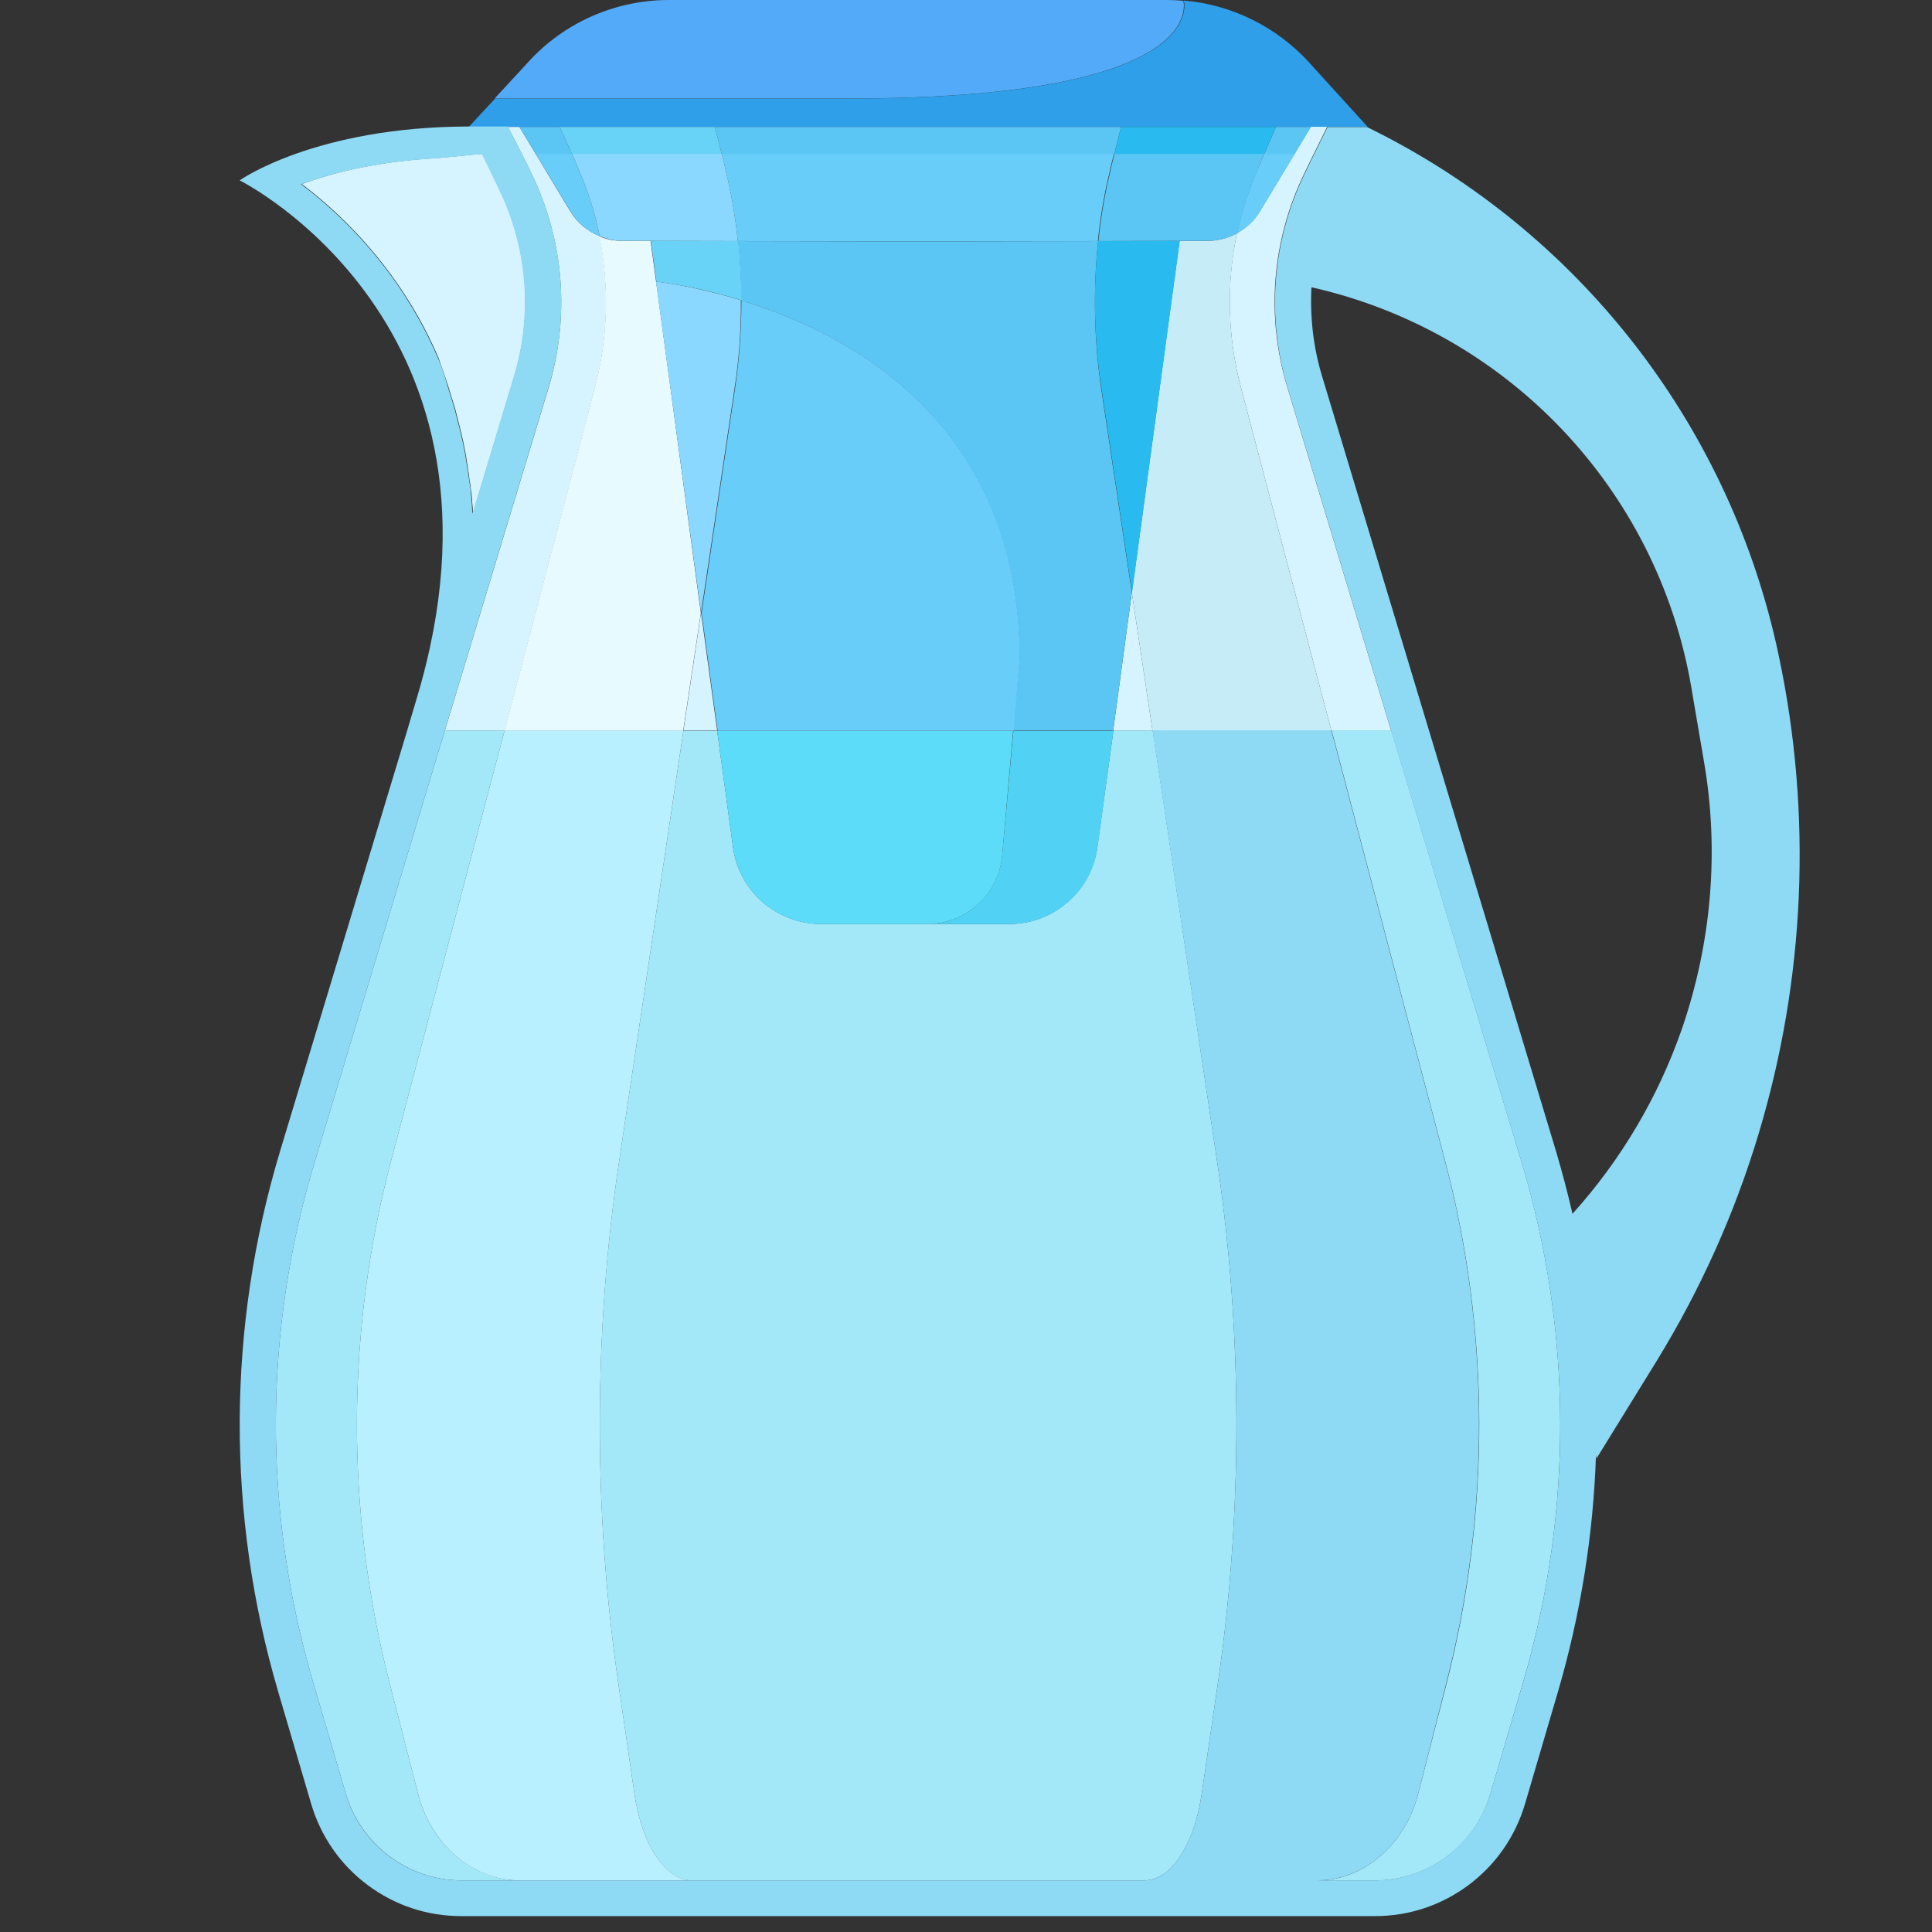
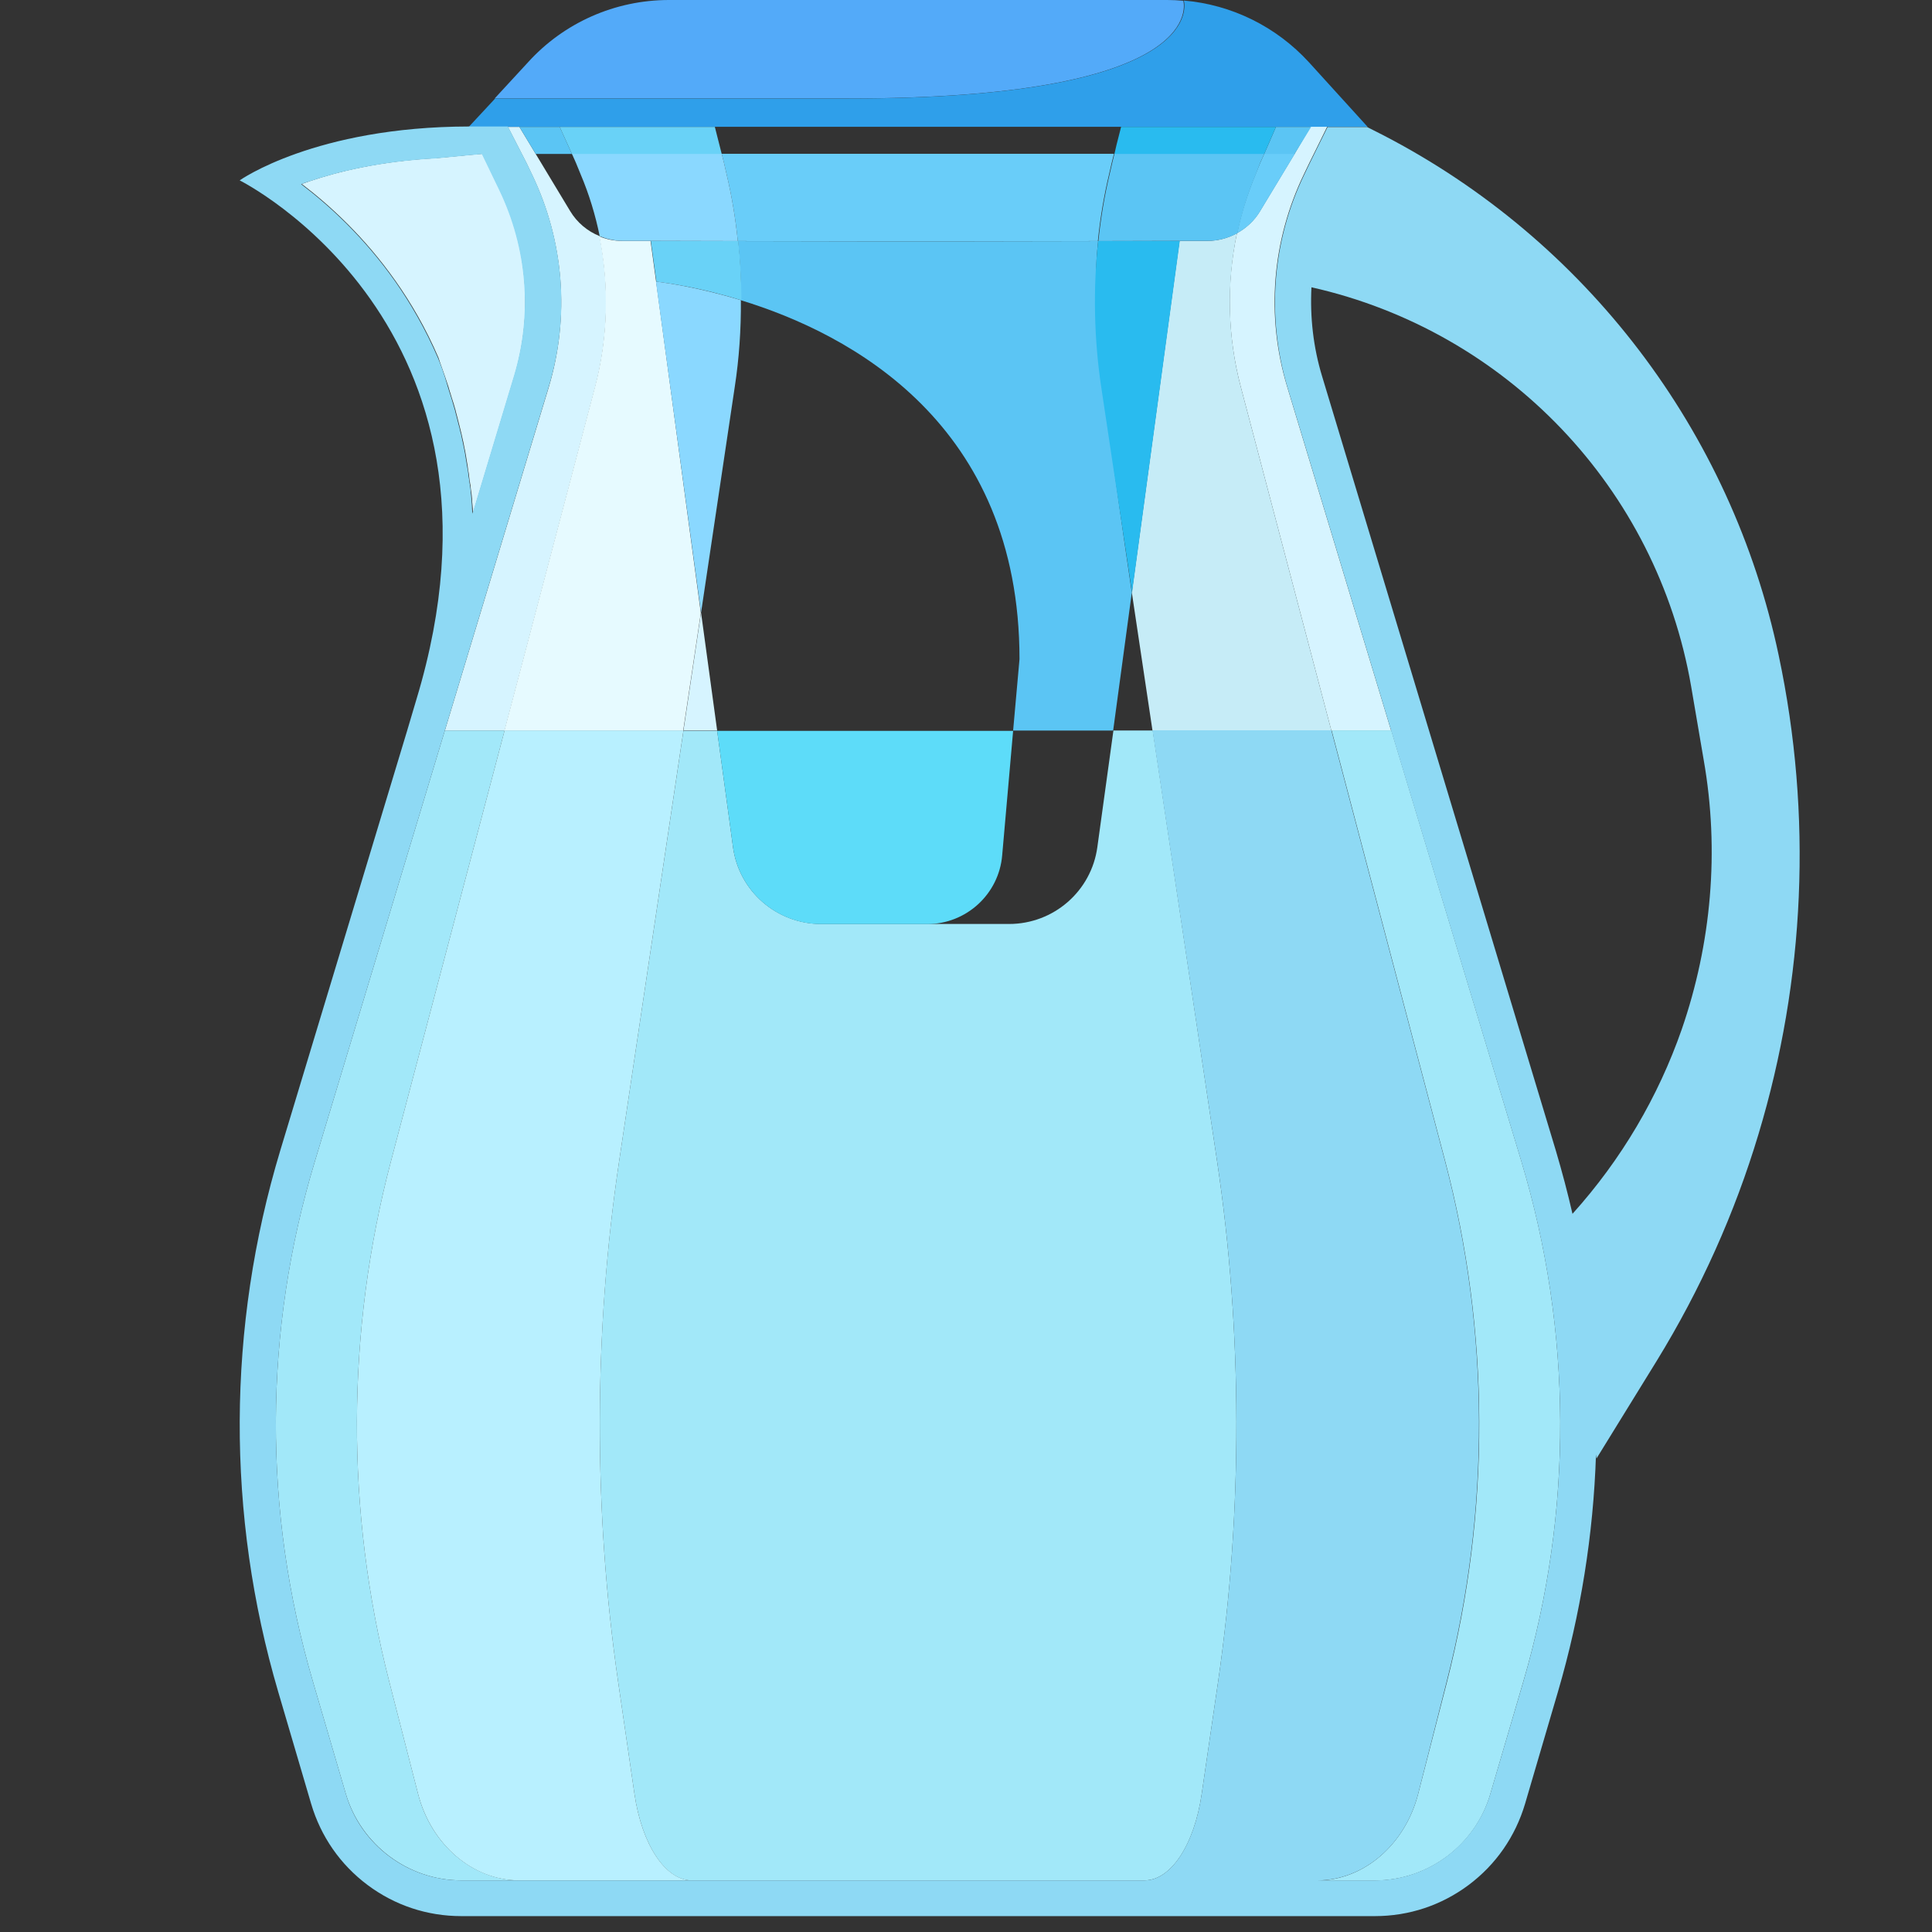
<svg xmlns="http://www.w3.org/2000/svg" width="36" height="36" viewBox="0 0 36 36" fill="none">
  <rect x="0" y="0" width="36" height="36" fill="#333333" stroke="none" />
  <g clip-path="url(#clip0_1754:8151)">
    <path d="M8.356 7.207C8.365 7.236 8.375 7.269 8.384 7.303C8.384 7.307 8.389 7.312 8.389 7.317C8.408 7.383 8.432 7.455 8.456 7.531C8.456 7.536 8.461 7.545 8.461 7.55C8.47 7.583 8.48 7.612 8.489 7.645C8.489 7.654 8.494 7.664 8.494 7.669C8.513 7.745 8.537 7.826 8.556 7.911C8.56 7.921 8.56 7.93 8.565 7.944C8.575 7.978 8.579 8.011 8.589 8.044C8.594 8.054 8.594 8.063 8.598 8.078C8.608 8.12 8.617 8.163 8.627 8.211C8.627 8.216 8.632 8.225 8.632 8.23C8.641 8.268 8.646 8.306 8.655 8.349C8.66 8.363 8.66 8.377 8.665 8.391C8.67 8.43 8.679 8.463 8.684 8.501C8.684 8.51 8.689 8.525 8.689 8.534C8.698 8.582 8.703 8.629 8.713 8.677C8.713 8.686 8.717 8.701 8.717 8.71C8.722 8.748 8.727 8.786 8.736 8.829C8.736 8.843 8.741 8.857 8.741 8.876C8.746 8.919 8.751 8.962 8.76 9.005C8.76 9.014 8.76 9.024 8.765 9.029C8.77 9.081 8.774 9.133 8.784 9.186C8.784 9.2 8.789 9.214 8.789 9.228C8.793 9.271 8.798 9.309 8.798 9.352C8.798 9.366 8.803 9.385 8.803 9.4C8.808 9.452 8.812 9.509 8.812 9.566L9.583 7.013C9.93 5.857 9.835 4.621 9.312 3.537L8.988 2.866C8.922 2.871 8.85 2.88 8.774 2.885C8.579 2.904 8.365 2.923 8.128 2.947C8.128 2.947 8.128 2.947 8.123 2.947C7.067 3.004 6.278 3.204 5.774 3.375C5.722 3.394 5.669 3.413 5.622 3.427C6.135 3.817 6.792 4.412 7.376 5.244C7.657 5.643 7.933 6.114 8.17 6.665C8.204 6.775 8.275 6.955 8.356 7.207Z" fill="#D6F4FF" />
    <path d="M11.09 7.21C11.332 6.287 11.356 5.322 11.171 4.399C10.947 4.309 10.752 4.147 10.624 3.933L9.982 2.868L9.678 2.364H9.464L9.811 3.039L9.911 3.249C10.51 4.49 10.619 5.897 10.225 7.214L8.289 13.614C8.651 13.614 9.022 13.614 9.402 13.614L11.09 7.21Z" fill="#D6F4FF" />
    <path d="M7.79 33.426L7.253 31.334C6.44 28.158 6.449 24.801 7.286 21.634L9.402 13.612C9.021 13.612 8.651 13.612 8.289 13.612L5.869 21.634C4.908 24.801 4.899 28.158 5.831 31.334L6.444 33.426C6.725 34.372 7.604 35.038 8.594 35.038H9.668C8.808 35.033 8.032 34.372 7.79 33.426Z" fill="#A2E8F9" />
    <path d="M24.123 2.866L23.477 3.936C23.372 4.112 23.22 4.25 23.049 4.345C22.849 5.282 22.873 6.271 23.12 7.207L24.808 13.612C25.226 13.612 25.597 13.612 25.921 13.612L23.985 7.207C23.586 5.89 23.7 4.483 24.299 3.242L24.399 3.033L24.566 2.695L24.732 2.357H24.423L24.123 2.866Z" fill="#D6F4FF" />
    <path d="M26.929 21.636C27.765 24.807 27.775 28.16 26.962 31.341L26.425 33.428C26.182 34.374 25.407 35.04 24.546 35.04H25.621C26.61 35.04 27.494 34.379 27.77 33.428L28.384 31.336C29.316 28.16 29.301 24.802 28.346 21.631L25.925 13.609C25.602 13.609 25.231 13.609 24.813 13.609L26.929 21.636Z" fill="#A2E8F9" />
-     <path d="M20.742 13.614C20.99 13.614 21.237 13.614 21.475 13.614L21.09 11.042L20.742 13.614Z" fill="#D6F4FF" />
    <path d="M12.735 13.612C12.944 13.612 13.153 13.612 13.363 13.612L13.063 11.415L12.735 13.612Z" fill="#D6F4FF" />
    <path d="M20.448 15.781C20.338 16.603 19.635 17.217 18.802 17.217H18.222H17.271H15.878H15.64H15.303C14.471 17.217 13.767 16.603 13.658 15.781L13.363 13.617C13.153 13.617 12.944 13.617 12.735 13.617L11.537 21.634C11.061 24.805 11.057 28.158 11.518 31.339L11.822 33.426C11.96 34.372 12.398 35.038 12.887 35.038H21.327C21.817 35.038 22.255 34.377 22.392 33.426L22.697 31.339C23.158 28.163 23.153 24.805 22.678 21.634L21.48 13.612C21.237 13.612 20.994 13.612 20.747 13.612L20.448 15.781Z" fill="#A2E8F9" />
    <path d="M12.226 5.25L12.122 4.489H12.131C11.932 4.489 11.751 4.489 11.594 4.489C11.447 4.489 11.299 4.46 11.166 4.403C11.351 5.326 11.328 6.291 11.085 7.213L9.397 13.618C10.453 13.618 11.575 13.618 12.73 13.618L13.059 11.422L12.226 5.25Z" fill="#E6FAFF" />
    <path d="M11.822 33.426L11.518 31.339C11.057 28.163 11.062 24.805 11.537 21.634L12.735 13.612C11.58 13.612 10.458 13.612 9.402 13.612L7.286 21.634C6.449 24.801 6.44 28.158 7.253 31.334L7.79 33.426C8.033 34.372 8.808 35.038 9.668 35.038H12.887C12.398 35.033 11.96 34.372 11.822 33.426Z" fill="#B8F0FF" />
    <path d="M23.049 4.346C22.882 4.436 22.697 4.488 22.502 4.488C22.345 4.488 22.164 4.488 21.965 4.488H21.979L21.09 11.041L21.475 13.613C22.744 13.613 23.886 13.613 24.808 13.613L23.12 7.208C22.873 6.271 22.854 5.282 23.049 4.346Z" fill="#C6ECF7" />
    <path d="M22.05 0.014C21.95 0.005 21.851 0 21.751 0H18.94H15.274H12.464C11.461 0 10.505 0.423 9.835 1.165L9.217 1.835C11.142 1.835 13.41 1.835 15.816 1.835C22.302 1.835 22.088 0.176 22.05 0.014Z" fill="#53AAF9" />
    <path d="M9.678 2.363H10.429H13.32H14.866H19.25H20.895H23.781H24.437H24.746H25.483L24.39 1.16C23.781 0.495 22.949 0.086 22.06 0.01C22.098 0.171 22.312 1.836 15.826 1.836C13.42 1.836 11.152 1.836 9.226 1.836L8.736 2.363H9.464H9.678Z" fill="#2F9FEA" />
    <path d="M33.143 12.21C32.264 8.035 29.553 4.473 25.764 2.514L25.474 2.367H24.737L24.57 2.705L24.404 3.042L24.304 3.251C23.705 4.492 23.596 5.9 23.99 7.217L25.925 13.622L28.346 21.634C29.301 24.806 29.316 28.158 28.384 31.339L27.77 33.426C27.49 34.373 26.61 35.038 25.621 35.038H24.547C25.407 35.038 26.182 34.377 26.425 33.426L26.957 31.334C27.77 28.158 27.761 24.801 26.924 21.629L24.808 13.608C23.881 13.608 22.744 13.608 21.475 13.608L22.678 21.634C23.153 24.806 23.158 28.158 22.697 31.339L22.392 33.426C22.255 34.373 21.817 35.038 21.327 35.038H12.887H9.668H8.594C7.605 35.038 6.72 34.377 6.444 33.426L5.831 31.334C4.899 28.158 4.909 24.801 5.869 21.634L8.289 13.612L10.225 7.207C10.624 5.89 10.51 4.483 9.911 3.242L9.811 3.033L9.464 2.357H8.736C5.869 2.362 4.466 3.361 4.466 3.361C4.466 3.361 9.868 6.047 7.761 13.027L7.586 13.617L5.222 21.439C4.229 24.734 4.214 28.224 5.184 31.524L5.798 33.612C5.978 34.22 6.34 34.743 6.849 35.124C7.357 35.504 7.961 35.704 8.594 35.704H25.621C26.253 35.704 26.857 35.504 27.366 35.124C27.875 34.743 28.236 34.22 28.417 33.612L29.03 31.524C29.454 30.074 29.691 28.59 29.739 27.102L29.748 27.178L30.871 25.357C31.688 24.026 32.326 22.604 32.768 21.13C33.633 18.258 33.776 15.191 33.143 12.21ZM8.161 6.67C7.923 6.119 7.647 5.648 7.367 5.248C6.782 4.416 6.126 3.822 5.612 3.432C5.66 3.413 5.712 3.394 5.764 3.38C6.268 3.209 7.058 3.009 8.113 2.952C8.113 2.952 8.113 2.952 8.118 2.952C8.356 2.928 8.57 2.909 8.765 2.89C8.841 2.885 8.912 2.876 8.979 2.871L9.302 3.541C9.825 4.63 9.925 5.862 9.573 7.017L8.803 9.571C8.798 9.514 8.793 9.461 8.793 9.404C8.793 9.39 8.789 9.371 8.789 9.357C8.784 9.314 8.784 9.276 8.779 9.233C8.779 9.219 8.774 9.205 8.774 9.19C8.77 9.138 8.765 9.086 8.755 9.033C8.755 9.024 8.755 9.014 8.751 9.01C8.746 8.967 8.741 8.924 8.732 8.881C8.732 8.867 8.727 8.853 8.727 8.834C8.722 8.796 8.717 8.753 8.708 8.715C8.708 8.705 8.703 8.691 8.703 8.682C8.693 8.634 8.689 8.586 8.679 8.539C8.679 8.529 8.674 8.515 8.674 8.506C8.67 8.468 8.66 8.43 8.655 8.396C8.651 8.382 8.651 8.368 8.646 8.353C8.636 8.315 8.632 8.273 8.622 8.235C8.622 8.23 8.617 8.22 8.617 8.216C8.608 8.173 8.598 8.125 8.589 8.082C8.589 8.073 8.584 8.063 8.579 8.049C8.57 8.016 8.565 7.983 8.556 7.949C8.551 7.94 8.551 7.925 8.546 7.916C8.527 7.83 8.503 7.75 8.484 7.673C8.484 7.664 8.479 7.654 8.479 7.65C8.47 7.616 8.46 7.583 8.451 7.555C8.451 7.55 8.446 7.54 8.446 7.536C8.422 7.459 8.403 7.388 8.38 7.322C8.38 7.317 8.375 7.312 8.375 7.307C8.365 7.274 8.356 7.241 8.346 7.212C8.275 6.955 8.204 6.775 8.161 6.67ZM31.337 19.18C30.899 20.436 30.214 21.605 29.301 22.618C29.211 22.224 29.107 21.834 28.992 21.444L26.629 13.617L24.637 7.017C24.47 6.47 24.409 5.909 24.437 5.353C28.075 6.171 30.875 9.1 31.512 12.79L31.745 14.155C32.045 15.857 31.888 17.583 31.337 19.18Z" fill="#8ED9F4" />
-     <path d="M20.462 4.493C19.568 4.493 18.574 4.498 17.671 4.498C17.476 4.498 17.271 4.498 17.053 4.498C16.839 4.498 16.629 4.498 16.434 4.498C15.569 4.498 14.613 4.493 13.753 4.493C13.791 4.855 13.81 5.225 13.81 5.596C15.845 6.219 18.997 7.893 18.997 12.282L18.878 13.613C19.516 13.613 20.139 13.613 20.742 13.613L21.09 11.041L20.514 7.208C20.386 6.319 20.367 5.387 20.462 4.493Z" fill="#5BC5F4" />
-     <path d="M18.674 15.94C18.608 16.662 18.004 17.219 17.276 17.219H18.227H18.807C19.639 17.219 20.343 16.605 20.452 15.783L20.747 13.619C20.148 13.619 19.525 13.619 18.883 13.619L18.674 15.94Z" fill="#51D2F4" />
+     <path d="M20.462 4.493C19.568 4.493 18.574 4.498 17.671 4.498C17.476 4.498 17.271 4.498 17.053 4.498C16.839 4.498 16.629 4.498 16.434 4.498C15.569 4.498 14.613 4.493 13.753 4.493C13.791 4.855 13.81 5.225 13.81 5.596C15.845 6.219 18.997 7.893 18.997 12.282L18.878 13.613C19.516 13.613 20.139 13.613 20.742 13.613L21.09 11.041C20.386 6.319 20.367 5.387 20.462 4.493Z" fill="#5BC5F4" />
    <path d="M12.127 4.487L12.231 5.248C12.464 5.277 13.063 5.362 13.815 5.595C13.815 5.224 13.796 4.858 13.757 4.492C13.158 4.492 12.602 4.487 12.146 4.487H12.127Z" fill="#69D2F7" />
    <path d="M20.519 7.207L21.094 11.04L21.984 4.487H21.969C21.541 4.487 21.023 4.492 20.462 4.492C20.367 5.386 20.386 6.318 20.519 7.207Z" fill="#29BBEF" />
-     <path d="M19.002 12.282C19.002 7.893 15.85 6.22 13.815 5.597C13.815 6.139 13.777 6.681 13.7 7.213L13.073 11.421L13.372 13.618C15.217 13.618 17.114 13.618 18.888 13.618L19.002 12.282Z" fill="#69CDF9" />
    <path d="M18.674 15.94L18.878 13.619C17.1 13.619 15.208 13.619 13.363 13.619L13.658 15.783C13.767 16.605 14.471 17.219 15.303 17.219H15.64H15.883H17.276C18.004 17.219 18.612 16.662 18.674 15.94Z" fill="#5DDCF9" />
    <path d="M13.063 11.418L13.691 7.21C13.772 6.682 13.81 6.135 13.805 5.593C13.054 5.365 12.455 5.275 12.222 5.246L13.063 11.418Z" fill="#8AD8FF" />
-     <path d="M10.733 3.037L10.657 2.866H9.982L10.629 3.936C10.757 4.15 10.952 4.312 11.175 4.402C11.095 4.007 10.976 3.617 10.819 3.247L10.733 3.037Z" fill="#69CDF9" />
    <path d="M23.481 3.037L23.396 3.247C23.248 3.603 23.13 3.969 23.053 4.345C23.225 4.25 23.377 4.112 23.481 3.936L24.128 2.866H23.558L23.481 3.037Z" fill="#69CDF9" />
    <path d="M13.539 3.247C13.634 3.646 13.705 4.064 13.748 4.492C14.614 4.492 15.564 4.497 16.43 4.497C16.625 4.497 16.829 4.497 17.048 4.497C17.262 4.497 17.471 4.497 17.666 4.497C18.57 4.497 19.563 4.492 20.457 4.492C20.5 4.064 20.571 3.646 20.666 3.247L20.714 3.037L20.757 2.866H13.448L13.491 3.037L13.539 3.247Z" fill="#69CDF9" />
    <path d="M12.136 4.488C12.592 4.488 13.149 4.492 13.748 4.492C13.705 4.064 13.634 3.646 13.539 3.247L13.491 3.037L13.448 2.866H10.657L10.733 3.037L10.819 3.247C10.976 3.617 11.095 4.007 11.175 4.402C11.309 4.454 11.451 4.488 11.604 4.488C11.756 4.488 11.936 4.488 12.136 4.488Z" fill="#8AD8FF" />
    <path d="M23.481 3.037L23.558 2.866H20.766L20.724 3.037L20.676 3.247C20.581 3.646 20.51 4.064 20.467 4.492C21.028 4.492 21.546 4.488 21.974 4.488C22.174 4.488 22.355 4.488 22.511 4.488C22.706 4.488 22.892 4.435 23.058 4.345C23.139 3.969 23.253 3.598 23.401 3.247L23.481 3.037Z" fill="#5BC5F4" />
    <path d="M10.657 2.868L10.429 2.364H9.678L9.982 2.868H10.657Z" fill="#5BC5F4" />
    <path d="M23.557 2.868H24.123L24.432 2.364H23.776L23.629 2.702L23.557 2.868Z" fill="#5BC5F4" />
-     <path d="M20.766 2.868L20.804 2.702L20.89 2.364H19.245H14.861H13.32L13.448 2.868H20.766Z" fill="#5BC5F4" />
    <path d="M13.448 2.868L13.32 2.364H10.429L10.657 2.868H13.448Z" fill="#69D2F7" />
    <path d="M20.766 2.868H23.558L23.629 2.702L23.776 2.364H20.89L20.804 2.702L20.766 2.868Z" fill="#29BBEF" />
  </g>
  <defs>
    <clipPath id="clip0_1754:8151">
      <rect width="29.067" height="35.71" fill="white" transform="translate(4.466)" />
    </clipPath>
  </defs>
</svg>